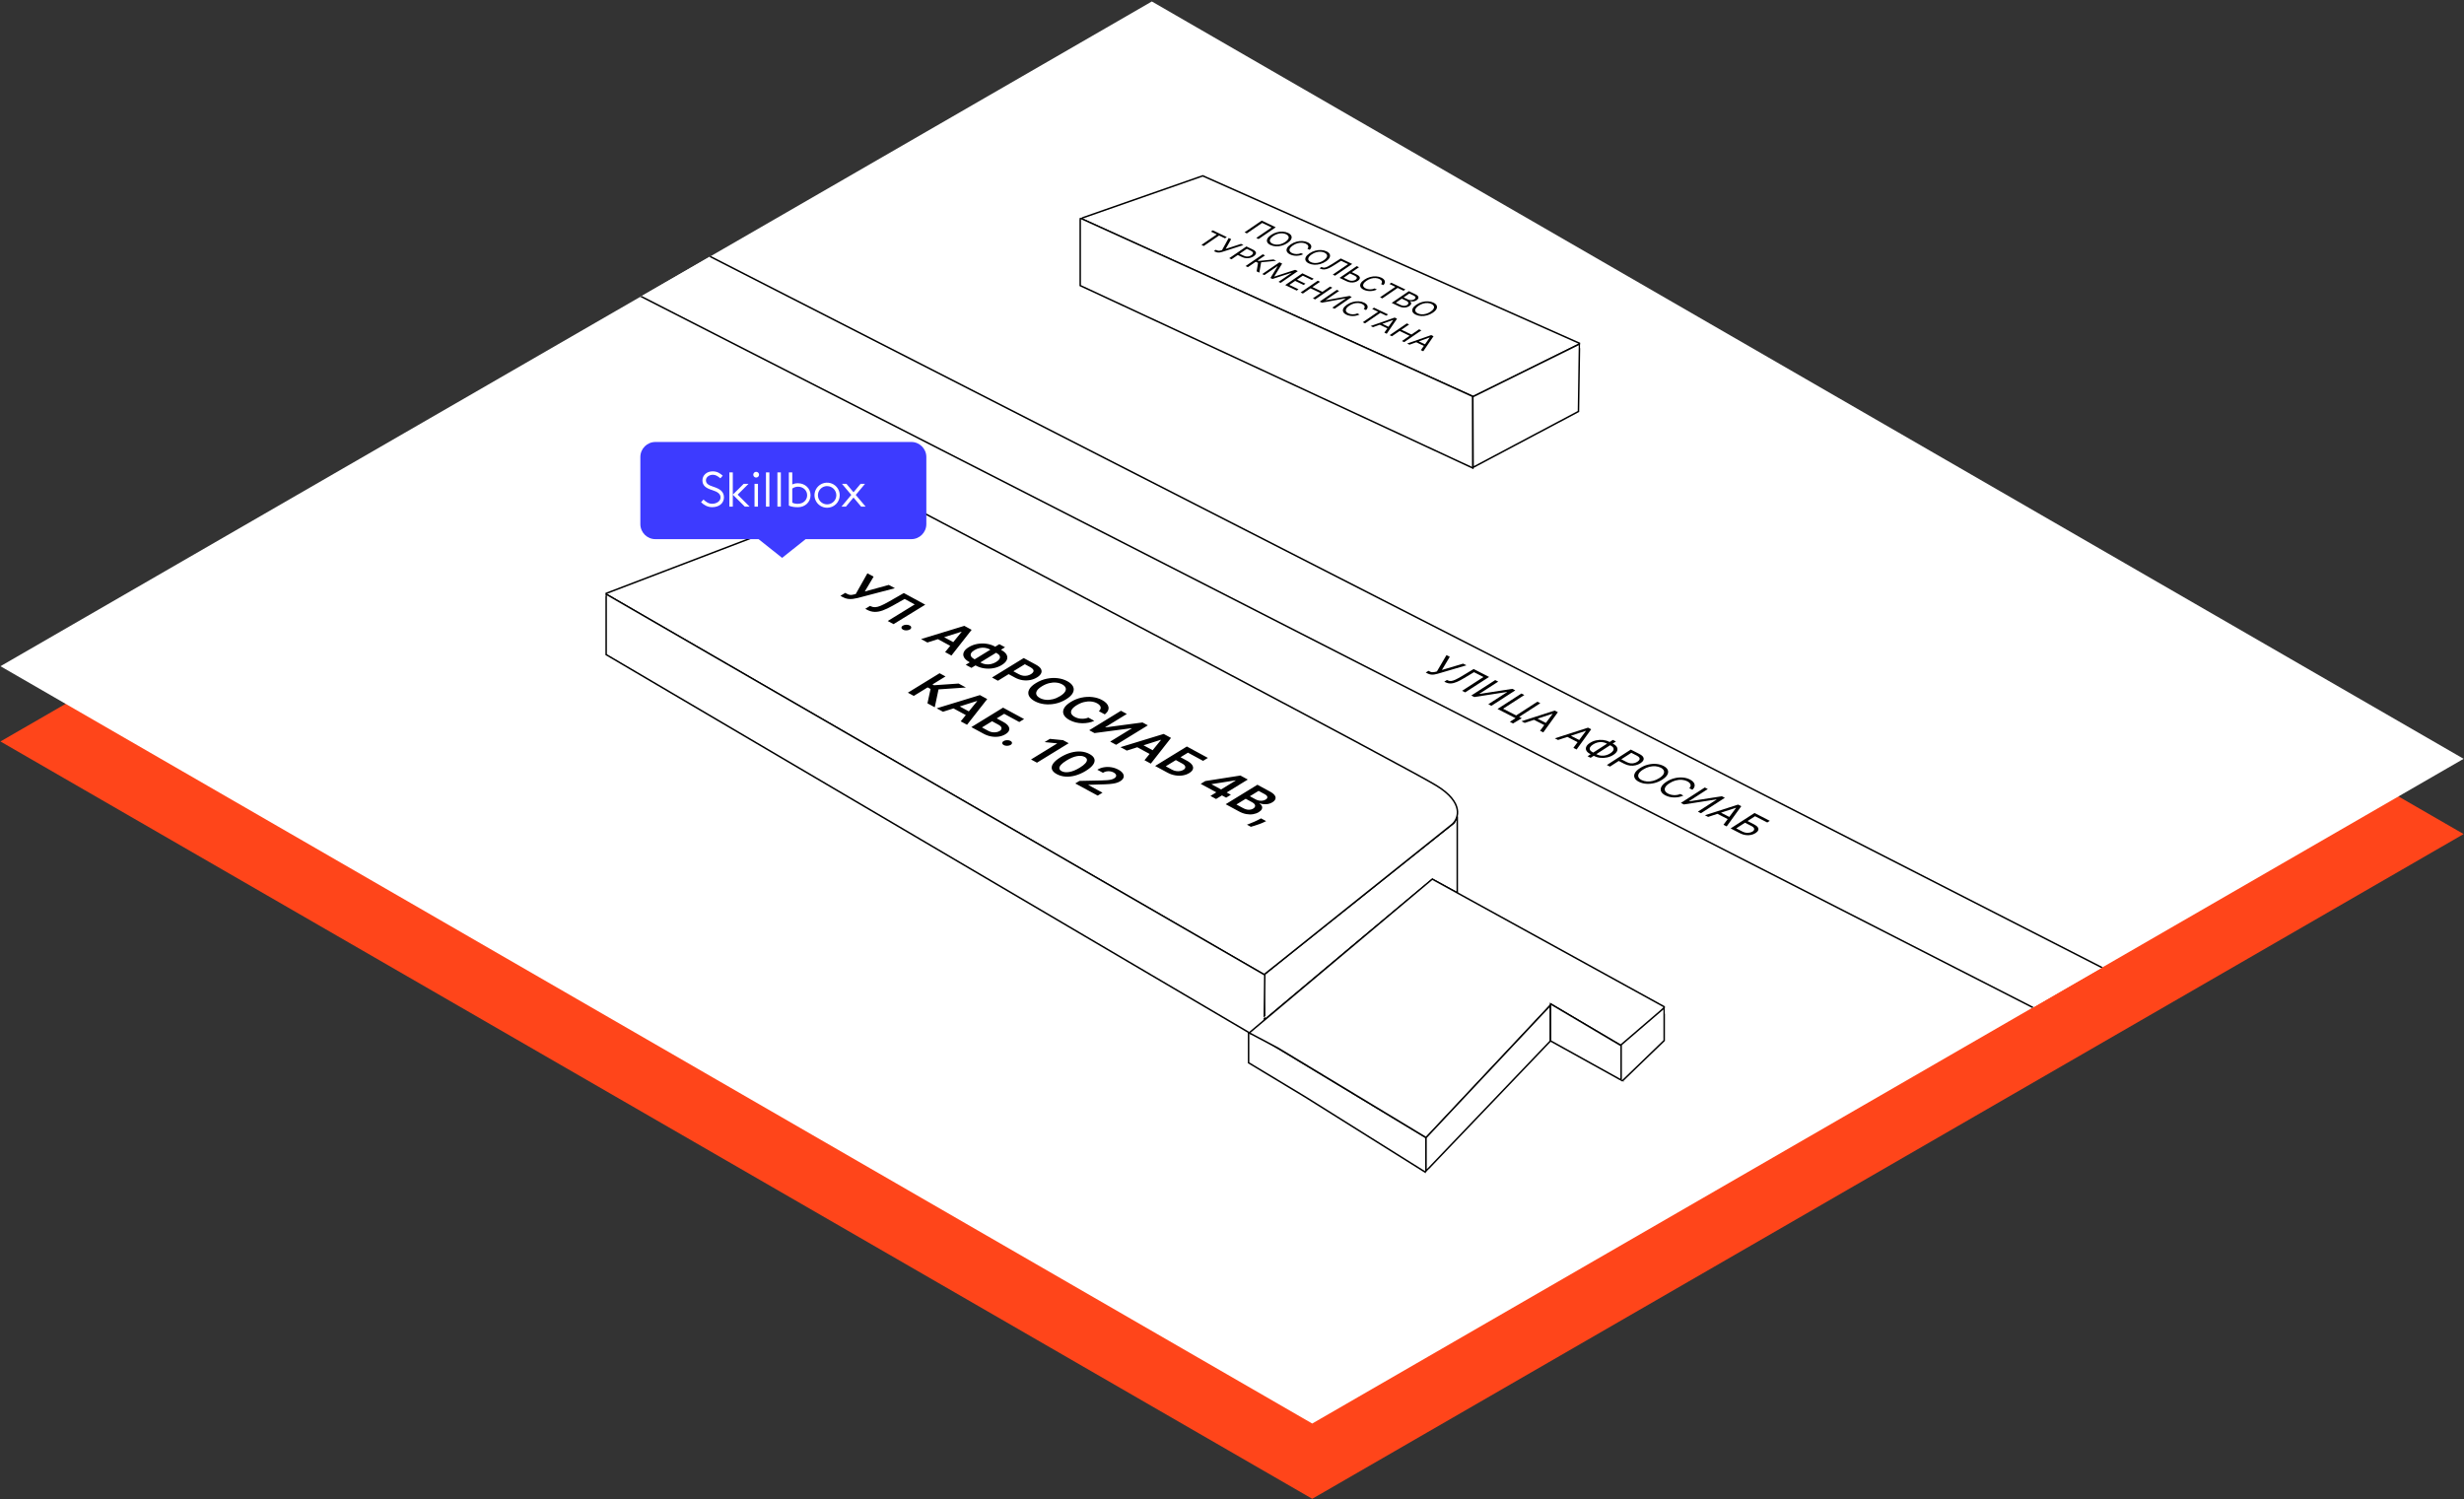
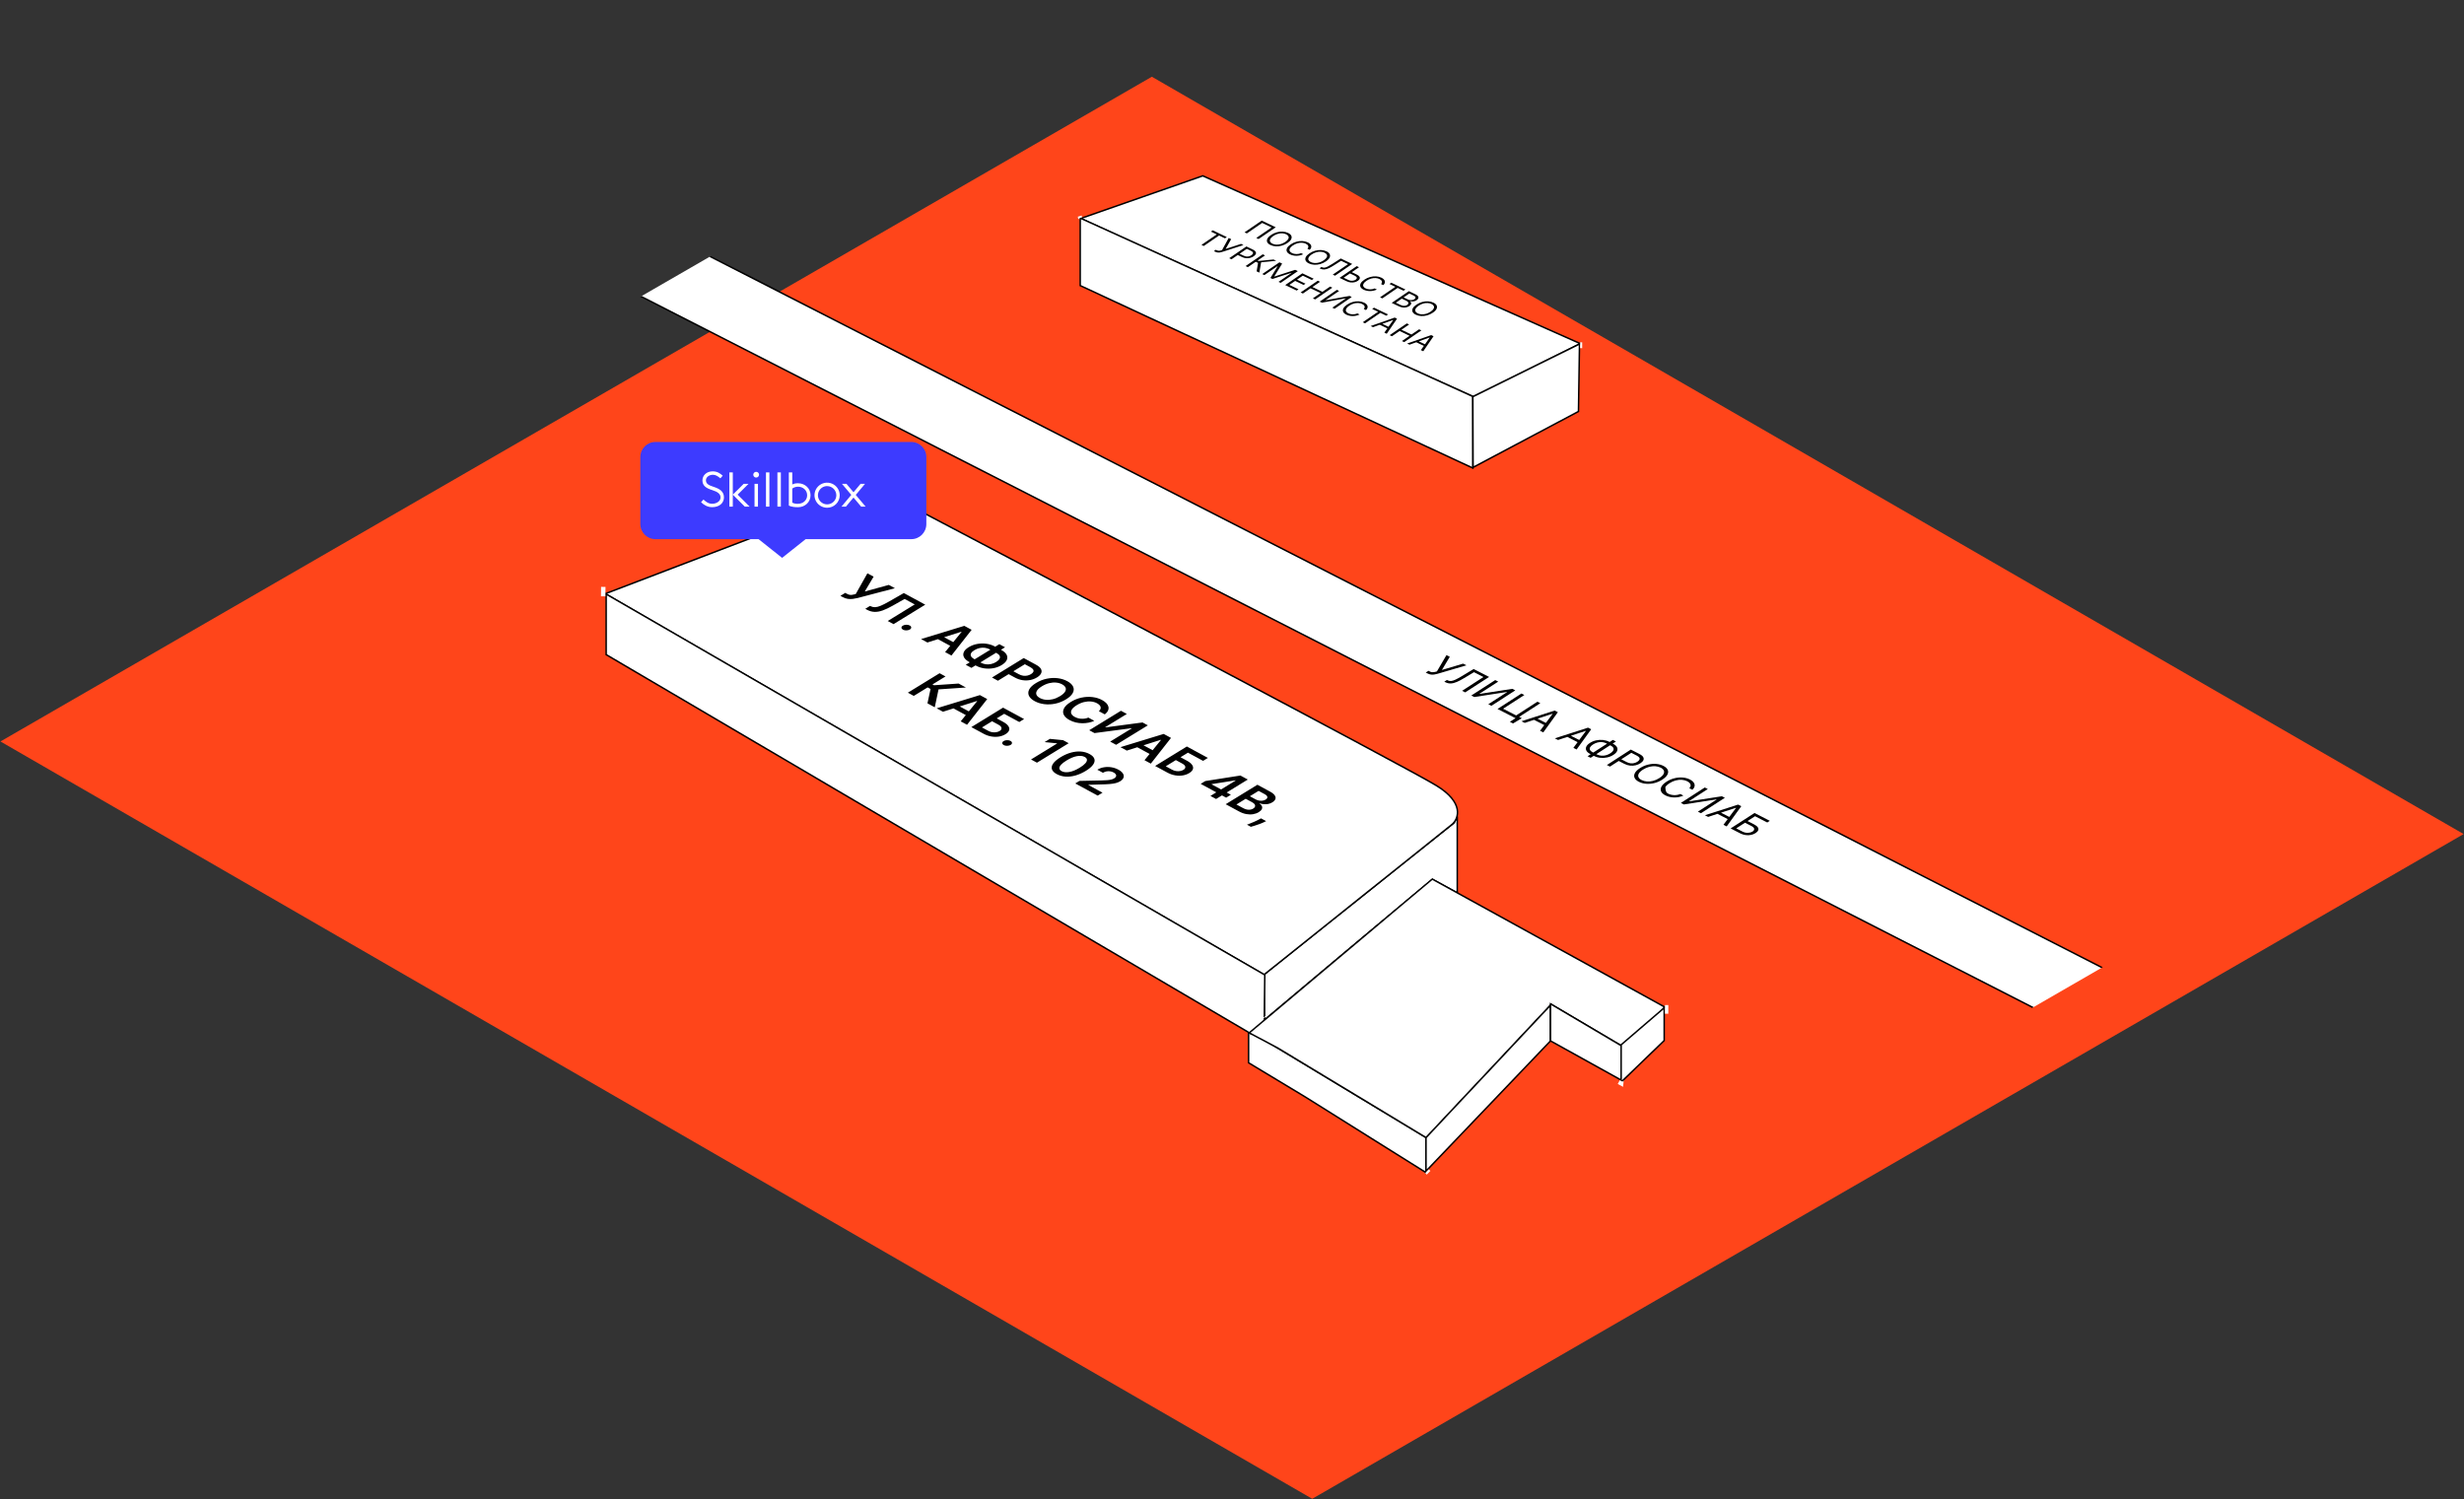
<svg xmlns="http://www.w3.org/2000/svg" width="1637" height="996" viewBox="0 0 1637 996" fill="none">
  <rect x="0" y="0" width="1637" height="996" fill="#333333" stroke="none" />
  <rect width="1006.35" height="883.312" transform="matrix(0.866 0.5 -0.866 0.5 765.25 50.982)" fill="#FF451A" />
  <g clip-path="url(#clip0_12_14)">
-     <rect width="1006.35" height="883.312" transform="matrix(0.866 0.5 -0.866 0.5 765.25 0.982)" fill="white" />
    <path d="M968.041 542.775L968.152 542.449L968.152 593.233L951.685 584.264L951.386 584.101L951.124 584.32L840.228 677.512L839.392 647.798L904.285 595.976L904.286 595.976L938.285 568.851L966.025 546.718L966.111 546.649L966.161 546.55L968.015 542.837L968.03 542.807L968.041 542.775Z" fill="white" stroke="black" />
    <path d="M947.298 755.758L947.298 779.026L867.131 728.792L867.131 728.792L867.124 728.787L829.522 706.12L829.522 684.696L947.298 755.758Z" fill="white" stroke="black" />
    <path d="M402.093 394.495L583.834 325.113C699.701 386.037 936.03 510.711 954.404 522.008C972.778 533.304 969.092 543.728 964.952 547.528L839.791 647.572L402.093 394.495Z" fill="white" stroke="black" />
    <path fill-rule="evenodd" clip-rule="evenodd" d="M435.429 293.652C429.906 293.652 425.429 298.13 425.429 303.652L425.429 348.218C425.429 353.741 429.906 358.218 435.429 358.218L503.97 358.218L519.606 370.652L535.242 358.218L605.429 358.218C610.952 358.218 615.429 353.741 615.429 348.218L615.429 303.652C615.429 298.13 610.952 293.652 605.429 293.652L435.429 293.652Z" fill="#3D3BFF" />
    <path fill-rule="evenodd" clip-rule="evenodd" d="M575.101 336.616L572.121 336.616L567.042 330.57L561.998 336.616L559.045 336.616L565.569 328.81L559.386 321.474L562.359 321.474L567.056 327.064L571.725 321.474L574.685 321.474L568.536 328.824L575.101 336.616ZM530.163 336.995C525.494 336.995 524.077 335.857 524.077 335.857L524.077 313.883L526.363 313.883L526.363 321.874C527.55 321.319 528.851 321.047 530.163 321.081C534.784 321.081 538.501 324.435 538.501 329.038C538.501 333.641 534.784 336.995 530.163 336.995ZM530.163 323.365C528.801 323.383 527.475 323.812 526.363 324.594L526.363 333.973C527.545 334.541 528.853 334.799 530.163 334.725C533.519 334.725 536.243 332.385 536.243 329.052C536.243 325.718 533.519 323.365 530.163 323.365ZM516.49 313.883L518.776 313.883L518.776 336.616L516.49 336.616L516.49 313.883ZM511.161 313.883L511.161 336.616L508.882 336.616L508.882 313.883L511.161 313.883ZM502.379 317.292C502.001 317.293 501.631 317.183 501.316 316.975C501.001 316.768 500.755 316.472 500.609 316.125C500.463 315.778 500.424 315.397 500.497 315.028C500.57 314.659 500.752 314.321 501.019 314.054C501.286 313.788 501.626 313.607 501.997 313.533C502.368 313.459 502.752 313.496 503.102 313.64C503.451 313.783 503.75 314.027 503.96 314.339C504.171 314.651 504.283 315.018 504.283 315.394C504.284 315.643 504.235 315.89 504.14 316.12C504.045 316.35 503.905 316.559 503.728 316.736C503.551 316.912 503.341 317.052 503.109 317.147C502.878 317.243 502.63 317.292 502.379 317.292ZM494.834 336.616L486.851 328.658L494.076 321.474L497.293 321.474L490.075 328.658L498.051 336.616L494.834 336.616ZM484.565 336.616L484.565 313.883L486.851 313.883L486.851 336.616L484.565 336.616ZM480.973 330.405C480.973 334.207 477.944 336.968 473.122 336.968C470.002 336.968 467.564 335.429 465.757 333.669L467.376 331.895C468.877 333.324 470.656 334.711 473.094 334.711C475.797 334.711 478.708 333.2 478.708 330.494C478.708 328.244 476.922 326.781 473.15 325.615C468.863 324.304 466.674 322.53 466.674 319.183C466.674 315.836 469.454 313.165 473.483 313.165C476.471 313.165 478.347 314.435 480.16 316.057L478.576 317.809C476.992 316.429 475.463 315.442 473.594 315.442C471.281 315.442 469.002 316.926 469.002 319.066C469.002 321.005 470.121 322.24 474.06 323.448C477.652 324.594 480.973 326.305 480.973 330.446L480.973 330.405ZM503.567 336.616L501.281 336.616L501.281 321.474L503.567 321.474L503.567 336.616ZM549.548 337.347C547.885 337.357 546.257 336.875 544.87 335.964C543.484 335.052 542.401 333.752 541.761 332.227C541.12 330.703 540.95 329.025 541.272 327.404C541.594 325.784 542.394 324.295 543.569 323.127C544.745 321.959 546.244 321.165 547.875 320.845C549.506 320.525 551.196 320.694 552.731 321.331C554.265 321.967 555.574 323.042 556.492 324.42C557.41 325.797 557.894 327.414 557.885 329.066C557.885 331.262 557.006 333.369 555.443 334.922C553.879 336.475 551.759 337.347 549.548 337.347ZM549.548 322.965C548.34 322.958 547.157 323.307 546.149 323.968C545.141 324.629 544.353 325.572 543.884 326.678C543.415 327.784 543.288 329.003 543.516 330.181C543.745 331.359 544.321 332.443 545.17 333.296C546.019 334.149 547.104 334.733 548.287 334.974C549.471 335.215 550.699 335.102 551.818 334.649C552.936 334.196 553.895 333.424 554.571 332.43C555.248 331.436 555.613 330.265 555.62 329.066C555.625 327.46 554.989 325.917 553.85 324.777C552.712 323.637 551.164 322.993 549.548 322.986L549.548 322.965Z" fill="white" />
    <path d="M558.341 395.881L561.552 393.911L562.794 394.584C563.353 394.887 563.891 395.088 564.41 395.187C564.929 395.286 565.445 395.304 565.96 395.242C566.481 395.184 567.012 395.075 567.551 394.915L568.548 394.635L576.276 380.913L580.395 383.145L574.529 393.001L590.489 388.618L594.543 390.816L569.864 397.299C568.776 397.566 567.687 397.772 566.596 397.918C565.512 398.06 564.41 398.053 563.29 397.898C562.184 397.743 561.051 397.35 559.891 396.721L558.341 395.881ZM574.861 404.504L578.03 402.56L578.677 402.874C579.56 403.298 580.513 403.477 581.537 403.414C582.567 403.354 583.792 403.023 585.213 402.421C586.64 401.824 588.391 400.933 590.465 399.75L600.469 394.029L614.713 401.752L593.637 414.685L589.784 412.596L607.721 401.589L601.003 397.946L592.976 402.479C590.571 403.84 588.399 404.871 586.458 405.571C584.525 406.275 582.706 406.597 581.003 406.538C579.307 406.483 577.614 405.997 575.922 405.08L574.861 404.504ZM599.902 418.343C599.258 417.993 598.925 417.559 598.904 417.041C598.884 416.522 599.192 416.071 599.83 415.687C600.441 415.305 601.196 415.103 602.095 415.083C602.994 415.063 603.765 415.228 604.409 415.577C605.032 415.914 605.353 416.342 605.374 416.861C605.402 417.384 605.111 417.837 604.501 418.219C604.075 418.472 603.581 418.645 603.019 418.736C602.463 418.832 601.906 418.846 601.346 418.781C600.801 418.715 600.319 418.569 599.902 418.343ZM616.134 426.882L611.931 424.603L640.659 415.819L645.521 418.455L632.109 435.543L627.905 433.264L638.853 419.835L638.683 419.743L616.134 426.882ZM624.536 421.886L635.999 428.101L632.932 429.983L621.469 423.768L624.536 421.886ZM660.895 429.502L665.289 431.885C666.987 432.805 668.141 433.839 668.751 434.987C669.36 436.134 669.399 437.304 668.866 438.498C668.34 439.688 667.219 440.809 665.504 441.862C663.83 442.889 661.99 443.584 659.985 443.948C657.979 444.312 655.969 444.352 653.953 444.067C651.944 443.779 650.09 443.174 648.392 442.254L643.997 439.871C642.292 438.947 641.121 437.915 640.484 436.777C639.86 435.638 639.801 434.48 640.307 433.303C640.812 432.126 641.905 431.022 643.586 429.99C645.301 428.938 647.175 428.225 649.209 427.853C651.249 427.476 653.28 427.427 655.303 427.707C657.34 427.987 659.204 428.585 660.895 429.502ZM657.664 431.485C656.63 430.925 655.53 430.566 654.361 430.408C653.206 430.25 652.029 430.301 650.829 430.563C649.63 430.825 648.457 431.307 647.312 432.01C646.214 432.684 645.49 433.365 645.139 434.055C644.795 434.749 644.802 435.423 645.161 436.078C645.521 436.732 646.21 437.336 647.229 437.888L651.634 440.277C652.66 440.833 653.743 441.19 654.884 441.349C656.039 441.507 657.199 441.462 658.364 441.213C659.542 440.964 660.677 440.505 661.768 439.836C662.9 439.141 663.655 438.441 664.034 437.734C664.419 437.031 664.443 436.35 664.105 435.691C663.773 435.035 663.095 434.43 662.068 433.873L657.664 431.485ZM667.709 430.056L645.398 443.747L641.609 441.693L663.919 428.002L667.709 430.056ZM659.053 450.151L680.128 437.218L688.28 441.638C689.95 442.543 691.049 443.488 691.578 444.472C692.113 445.461 692.143 446.436 691.667 447.399C691.204 448.362 690.304 449.253 688.966 450.074C687.615 450.904 686.121 451.481 684.484 451.807C682.847 452.132 681.153 452.17 679.403 451.919C677.66 451.663 675.95 451.081 674.273 450.172L668.87 447.243L672.009 445.317L676.881 447.958C677.857 448.488 678.821 448.82 679.773 448.956C680.725 449.091 681.638 449.063 682.512 448.87C683.392 448.682 684.206 448.358 684.954 447.899C685.702 447.44 686.208 446.953 686.474 446.439C686.746 445.928 686.725 445.406 686.411 444.871C686.11 444.335 685.469 443.801 684.485 443.267L680.876 441.311L662.991 452.286L659.053 450.151ZM708.25 464.645C705.979 466.038 703.596 466.994 701.099 467.512C698.617 468.029 696.193 468.142 693.828 467.851C691.47 467.564 689.34 466.905 687.436 465.873C685.533 464.841 684.256 463.653 683.607 462.31C682.971 460.966 683.02 459.561 683.755 458.096C684.504 456.631 686.01 455.204 688.274 453.814C690.545 452.421 692.922 451.465 695.404 450.948C697.901 450.43 700.328 450.315 702.686 450.602C705.051 450.893 707.185 451.554 709.088 452.586C710.992 453.618 712.265 454.804 712.907 456.144C713.557 457.487 713.507 458.892 712.759 460.357C712.024 461.822 710.521 463.251 708.25 464.645ZM704.291 462.498C705.89 461.517 706.979 460.55 707.561 459.596C708.156 458.642 708.282 457.747 707.938 456.911C707.602 456.07 706.843 455.33 705.661 454.689C704.48 454.048 703.151 453.657 701.676 453.516C700.208 453.37 698.663 453.496 697.042 453.893C695.435 454.291 693.832 454.98 692.233 455.961C690.635 456.942 689.538 457.909 688.943 458.863C688.362 459.817 688.239 460.714 688.576 461.554C688.919 462.391 689.681 463.129 690.863 463.77C692.045 464.411 693.37 464.804 694.838 464.95C696.313 465.091 697.854 464.964 699.462 464.566C701.083 464.168 702.693 463.479 704.291 462.498ZM734.007 474.648L730.037 472.496C730.555 472.047 730.905 471.591 731.088 471.127C731.278 470.659 731.318 470.197 731.208 469.741C731.098 469.285 730.839 468.847 730.43 468.427C730.035 468.007 729.505 467.617 728.84 467.256C727.658 466.615 726.323 466.224 724.834 466.083C723.352 465.938 721.8 466.064 720.179 466.461C718.565 466.855 716.965 467.538 715.38 468.51C713.768 469.5 712.668 470.473 712.08 471.431C711.506 472.389 711.39 473.286 711.734 474.122C712.091 474.958 712.857 475.694 714.031 476.331C714.682 476.684 715.373 476.963 716.104 477.169C716.849 477.375 717.612 477.499 718.394 477.543C719.183 477.59 719.974 477.551 720.765 477.425C721.564 477.303 722.332 477.085 723.07 476.771L727.019 478.936C725.869 479.47 724.607 479.872 723.234 480.143C721.867 480.417 720.452 480.545 718.987 480.528C717.529 480.507 716.08 480.324 714.642 479.98C713.21 479.632 711.846 479.107 710.551 478.405C708.641 477.369 707.364 476.182 706.722 474.842C706.079 473.502 706.136 472.102 706.891 470.64C707.647 469.179 709.157 467.753 711.421 466.364C713.692 464.97 716.069 464.015 718.551 463.498C721.041 462.976 723.464 462.859 725.822 463.146C728.18 463.433 730.307 464.091 732.203 465.119C733.413 465.775 734.374 466.486 735.085 467.252C735.796 468.018 736.239 468.817 736.415 469.65C736.597 470.478 736.491 471.317 736.095 472.165C735.713 473.012 735.017 473.84 734.007 474.648ZM744.724 472.24L748.63 474.358L734.264 483.173L734.465 483.283L759.053 480.009L762.588 481.925L741.512 494.858L737.574 492.723L751.93 483.914L751.749 483.816L727.14 487.066L723.648 485.173L744.724 472.24ZM748.594 498.698L744.391 496.419L773.119 487.635L777.981 490.271L764.569 507.359L760.365 505.08L771.313 491.651L771.143 491.559L748.594 498.698ZM756.996 493.702L768.459 499.917L765.392 501.799L753.929 495.584L756.996 493.702ZM767.432 508.911L788.507 495.978L802.486 503.557L799.286 505.521L789.245 500.077L784.305 503.108L788.498 505.381C790.161 506.283 791.322 507.218 791.983 508.187C792.657 509.155 792.836 510.104 792.52 511.035C792.203 511.965 791.399 512.826 790.11 513.618C788.813 514.413 787.352 514.942 785.728 515.203C784.11 515.459 782.425 515.434 780.673 515.127C778.929 514.823 777.225 514.221 775.562 513.319L767.432 508.911ZM774.498 509.126L778.691 511.399C779.568 511.875 780.472 512.179 781.403 512.311C782.334 512.443 783.22 512.432 784.059 512.276C784.906 512.125 785.638 511.859 786.255 511.481C787.147 510.933 787.552 510.276 787.468 509.51C787.399 508.742 786.706 508.002 785.39 507.288L781.197 505.015L774.498 509.126ZM797.708 520.806L800.744 518.943L824.097 515.274L826.708 516.689L822.386 519.342L820.794 518.479L805.045 520.966L804.88 521.067L817.755 528.047L814.616 529.973L797.708 520.806ZM804.168 528.828L809.004 525.86L810.405 525.05L825.286 515.918L829.001 517.933L807.925 530.865L804.168 528.828ZM814.309 534.327L835.385 521.394L843.707 525.906C845.277 526.757 846.343 527.613 846.903 528.471C847.477 529.329 847.61 530.151 847.304 530.937C847.004 531.726 846.333 532.44 845.29 533.08C844.432 533.606 843.528 533.965 842.578 534.155C841.635 534.341 840.688 534.395 839.737 534.316C838.787 534.237 837.876 534.056 837.003 533.773L836.797 533.899C837.528 534.343 838.037 534.885 838.326 535.525C838.629 536.165 838.63 536.84 838.328 537.548C838.026 538.257 837.34 538.94 836.27 539.596C835.179 540.266 833.926 540.72 832.51 540.959C831.1 541.194 829.597 541.168 827.999 540.881C826.402 540.593 824.771 539.999 823.109 539.097L814.309 534.327ZM821.437 534.504L825.672 536.8C827.102 537.575 828.396 537.971 829.554 537.989C830.726 538.006 831.73 537.757 832.567 537.244C833.191 536.861 833.595 536.429 833.777 535.949C833.966 535.465 833.911 534.975 833.612 534.48C833.32 533.98 832.767 533.51 831.953 533.069L827.612 530.715L821.437 534.504ZM830.36 529.029L834.255 531.141C834.934 531.509 835.666 531.768 836.451 531.916C837.243 532.06 838.018 532.079 838.775 531.974C839.546 531.869 840.241 531.627 840.858 531.248C841.675 530.747 842.05 530.173 841.984 529.527C841.924 528.884 841.315 528.249 840.154 527.619L836.174 525.461L830.36 529.029ZM841.176 545.563L839.906 546.183C838.943 546.659 837.888 547.102 836.741 547.511C835.595 547.929 834.506 548.294 833.476 548.607C832.445 548.921 831.629 549.164 831.027 549.337L828.437 547.933C828.954 547.73 829.658 547.454 830.548 547.104C831.446 546.758 832.425 546.353 833.486 545.89C834.548 545.426 835.57 544.926 836.553 544.388L837.78 543.721L841.176 545.563ZM616.173 467.293L618.23 457.762L616.298 456.715L607.088 462.367L603.15 460.232L624.225 447.299L628.163 449.434L619.498 454.751L620.486 455.286L636.878 454.159L641.728 456.789L623.53 458.031L621.024 469.923L616.173 467.293ZM626.49 472.886L622.287 470.608L651.016 461.824L655.877 464.46L642.465 481.547L638.262 479.268L649.209 465.84L649.039 465.748L626.49 472.886ZM634.892 467.891L646.355 474.106L643.289 475.987L631.825 469.772L634.892 467.891ZM645.328 483.1L666.404 470.167L680.383 477.746L677.182 479.71L667.141 474.266L662.201 477.297L666.394 479.57C668.057 480.472 669.219 481.407 669.879 482.375C670.554 483.344 670.732 484.293 670.416 485.224C670.099 486.154 669.296 487.015 668.006 487.807C666.709 488.602 665.249 489.13 663.624 489.391C662.006 489.648 660.321 489.623 658.57 489.315C656.825 489.012 655.121 488.409 653.458 487.508L645.328 483.1ZM652.394 483.315L656.587 485.588C657.464 486.064 658.369 486.368 659.3 486.5C660.231 486.632 661.116 486.62 661.955 486.465C662.802 486.313 663.534 486.048 664.152 485.669C665.044 485.122 665.448 484.465 665.364 483.698C665.295 482.931 664.602 482.191 663.286 481.477L659.094 479.204L652.394 483.315ZM666.855 495.033C666.211 494.684 665.879 494.25 665.858 493.731C665.837 493.212 666.146 492.761 666.784 492.378C667.395 491.995 668.149 491.794 669.048 491.773C669.947 491.753 670.719 491.918 671.363 492.267C671.985 492.605 672.307 493.033 672.328 493.552C672.356 494.074 672.065 494.527 671.454 494.91C671.029 495.163 670.535 495.335 669.973 495.426C669.417 495.522 668.86 495.537 668.3 495.471C667.754 495.405 667.273 495.259 666.855 495.033ZM710.001 493.804L688.926 506.737L684.988 504.602L702.349 493.949L702.221 493.88L693.988 493.056L697.487 490.909L706.255 491.773L710.001 493.804ZM702.079 514.332C700.331 513.385 699.26 512.308 698.865 511.103C698.484 509.897 698.77 508.613 699.724 507.251C700.692 505.889 702.324 504.502 704.623 503.092C706.928 501.685 709.22 500.668 711.497 500.039C713.788 499.41 715.982 499.172 718.078 499.325C720.181 499.482 722.103 500.033 723.844 500.976C725.585 501.92 726.656 502.993 727.058 504.194C727.459 505.395 727.183 506.672 726.229 508.027C725.283 509.385 723.663 510.767 721.372 512.173C719.067 513.587 716.762 514.613 714.457 515.251C712.166 515.888 709.965 516.13 707.855 515.977C705.752 515.828 703.827 515.28 702.079 514.332ZM705.3 512.356C706.658 513.092 708.379 513.276 710.461 512.906C712.557 512.536 714.871 511.574 717.402 510.02C719.076 508.993 720.302 508.032 721.08 507.138C721.858 506.243 722.206 505.441 722.124 504.731C722.05 504.016 721.563 503.415 720.664 502.928C719.313 502.195 717.592 502.016 715.503 502.39C713.421 502.759 711.121 503.713 708.603 505.25C706.915 506.277 705.675 507.239 704.883 508.133C704.099 509.032 703.744 509.839 703.819 510.553C703.9 511.264 704.394 511.865 705.3 512.356ZM714.381 520.538L717.139 518.846L731.859 518.536C733.287 518.494 734.516 518.435 735.546 518.359C736.576 518.283 737.469 518.152 738.224 517.967C738.979 517.782 739.648 517.51 740.231 517.152C740.897 516.744 741.311 516.31 741.473 515.851C741.642 515.387 741.584 514.928 741.3 514.473C741.016 514.017 740.527 513.602 739.833 513.226C739.119 512.838 738.348 512.587 737.522 512.472C736.703 512.353 735.885 512.373 735.066 512.532C734.254 512.695 733.488 512.997 732.768 513.439L729.021 511.408C730.359 510.587 731.837 510.044 733.455 509.779C735.072 509.514 736.704 509.515 738.35 509.781C740.003 510.051 741.548 510.575 742.984 511.354C744.442 512.144 745.458 513 746.034 513.923C746.61 514.846 746.742 515.754 746.431 516.648C746.128 517.546 745.386 518.357 744.206 519.081C743.417 519.565 742.486 519.957 741.413 520.255C740.34 520.554 738.948 520.774 737.236 520.917C735.532 521.063 733.317 521.158 730.591 521.203L723.15 521.439L723.006 521.527L732.474 526.661L729.284 528.618L714.381 520.538Z" fill="black" />
    <path d="M402.715 434.928L402.715 394.728L840.285 647.752L839.933 678.339L831.204 686.887L830.764 686.628L829.356 685.8L553.396 523.531L445.726 460.22L413.973 441.549L405.431 436.525L403.22 435.225L402.715 434.928Z" fill="white" stroke="black" />
    <path d="M1030.94 667.502L1030.6 667.299L1030.32 667.591L947.531 755.887L849.308 696.525L849.297 696.518L849.284 696.511L829.944 686.238L951.535 584.07L1106.07 669.129L1080.6 696.798L1030.94 667.502Z" fill="white" stroke="black" />
    <path d="M947.392 755.881L1030.04 667.923L1030.04 691.645L947.392 778.096L947.392 755.881Z" fill="white" stroke="black" />
    <path d="M1030.12 691.579L1030.12 666.975L1080.03 696.519L1078.17 718.238L1030.12 691.579Z" fill="white" stroke="black" />
    <path d="M1077.03 718.945L1077.03 694.173L1105.63 669.616L1105.63 691.37L1077.03 718.945Z" fill="white" stroke="black" />
    <path d="M717.954 145.171L799.066 116.829L1049.87 228.303L978.724 263.515L717.954 145.171Z" fill="white" stroke="black" />
    <path d="M717.666 189.75L717.666 144.907L978.506 263.426L978.506 310.978L717.666 189.75Z" fill="white" stroke="black" />
    <path d="M978.668 310.507L978.503 263.569L1049.36 228.566L1048.68 273.386L978.668 310.507Z" fill="white" stroke="black" />
    <rect x="-58.034" y="-100.269" width="2203.44" height="44.506" transform="rotate(27.063 -58.034 -100.269)" fill="white" stroke="black" />
-     <path d="M947.221 446.85L949.02 445.688L950.072 446.227C950.477 446.434 950.892 446.56 951.316 446.604C951.745 446.65 952.169 446.643 952.588 446.582C953.012 446.523 953.413 446.442 953.792 446.336L954.645 446.09L960.988 435.253L963.19 436.382L957.959 445.13L972.064 440.93L974.233 442.042L955.107 447.657C954.381 447.86 953.658 448.023 952.938 448.145C952.224 448.27 951.485 448.287 950.723 448.196C949.966 448.107 949.16 447.844 948.306 447.406L947.221 446.85ZM959.543 452.914L961.311 451.772L961.804 452.025C962.506 452.384 963.263 452.526 964.075 452.452C964.888 452.377 965.853 452.078 966.969 451.554C968.09 451.032 969.462 450.283 971.083 449.305L979.042 444.507L989.296 449.763L973.413 460.023L971.375 458.979L985.552 449.82L979.275 446.603L972.683 450.556C970.953 451.598 969.374 452.43 967.948 453.053C966.522 453.676 965.179 454.021 963.917 454.087C962.655 454.153 961.406 453.869 960.168 453.234L959.543 452.914ZM993.367 451.85L995.372 452.877L982.87 460.953L983.034 461.037L1004.74 457.678L1006.71 458.689L990.827 468.949L988.79 467.905L1001.26 459.849L1001.1 459.765L979.456 463.121L977.484 462.11L993.367 451.85ZM1011.03 477.185L1005.22 480.674L1003.11 479.596L1006.87 477.171L1005.68 476.565L1007.52 475.382L1011.03 477.185ZM994.905 471.039L1010.79 460.779L1012.73 461.773L998.612 470.891L1007.29 475.338L1021.4 466.22L1023.34 467.214L1007.46 477.474L994.905 471.039ZM1012.97 480.299L1010.83 479.204L1032.9 472.111L1035 473.189L1025.3 486.617L1023.16 485.522L1031.5 474.307L1031.37 474.24L1012.97 480.299ZM1019.96 476.696L1028.58 481.109L1026.87 482.211L1018.26 477.798L1019.96 476.696ZM1035.11 491.649L1032.98 490.554L1055.04 483.461L1057.14 484.539L1047.44 497.966L1045.3 496.871L1053.64 485.657L1053.51 485.59L1035.11 491.649ZM1042.11 488.046L1050.72 492.459L1049.01 493.561L1040.4 489.148L1042.11 488.046ZM1069.04 492.831L1071.71 494.196C1072.96 494.836 1073.8 495.575 1074.24 496.413C1074.69 497.25 1074.71 498.115 1074.33 499.006C1073.94 499.898 1073.12 500.744 1071.88 501.546C1070.64 502.347 1069.27 502.912 1067.77 503.24C1066.27 503.567 1064.77 503.655 1063.27 503.502C1061.77 503.349 1060.39 502.952 1059.14 502.312L1056.48 500.948C1055.23 500.307 1054.39 499.569 1053.94 498.731C1053.5 497.893 1053.47 497.029 1053.86 496.137C1054.25 495.246 1055.06 494.399 1056.31 493.598C1057.55 492.796 1058.92 492.232 1060.42 491.904C1061.92 491.576 1063.42 491.489 1064.92 491.642C1066.42 491.795 1067.8 492.191 1069.04 492.831ZM1067.34 493.934C1066.39 493.445 1065.39 493.154 1064.36 493.061C1063.33 492.971 1062.3 493.061 1061.27 493.331C1060.25 493.604 1059.27 494.041 1058.34 494.642C1057.42 495.237 1056.79 495.84 1056.44 496.452C1056.1 497.067 1056.06 497.664 1056.34 498.242C1056.62 498.822 1057.23 499.357 1058.19 499.845L1060.85 501.21C1061.8 501.698 1062.79 501.988 1063.82 502.078C1064.86 502.171 1065.89 502.081 1066.91 501.808C1067.93 501.538 1068.91 501.103 1069.84 500.501C1070.76 499.907 1071.4 499.302 1071.74 498.687C1072.09 498.075 1072.12 497.479 1071.84 496.898C1071.57 496.32 1070.95 495.787 1070 495.298L1067.34 493.934ZM1073.58 492.642L1056.77 503.503L1054.73 502.459L1071.54 491.597L1073.58 492.642ZM1067.57 508.286L1083.45 498.025L1089.14 500.94C1090.46 501.616 1091.32 502.315 1091.7 503.035C1092.1 503.754 1092.12 504.464 1091.77 505.162C1091.41 505.861 1090.77 506.513 1089.83 507.117C1088.9 507.722 1087.84 508.167 1086.67 508.454C1085.51 508.743 1084.28 508.82 1082.99 508.684C1081.7 508.545 1080.4 508.14 1079.09 507.469L1075.02 505.38L1076.72 504.278L1080.73 506.334C1081.64 506.797 1082.51 507.074 1083.35 507.164C1084.19 507.254 1084.99 507.201 1085.74 507.003C1086.5 506.805 1087.19 506.5 1087.83 506.09C1088.46 505.679 1088.91 505.247 1089.16 504.794C1089.41 504.343 1089.41 503.885 1089.14 503.417C1088.87 502.947 1088.28 502.477 1087.37 502.008L1083.79 500.172L1069.61 509.33L1067.57 508.286ZM1104.4 517.961C1102.72 519.043 1100.96 519.814 1099.09 520.274C1097.23 520.733 1095.41 520.891 1093.63 520.745C1091.85 520.6 1090.25 520.16 1088.81 519.424C1087.38 518.689 1086.43 517.821 1085.98 516.82C1085.52 515.82 1085.58 514.762 1086.16 513.645C1086.74 512.528 1087.87 511.429 1089.54 510.347C1091.22 509.264 1092.99 508.493 1094.85 508.034C1096.71 507.574 1098.53 507.417 1100.31 507.562C1102.09 507.707 1103.69 508.148 1105.13 508.883C1106.56 509.619 1107.51 510.487 1107.97 511.487C1108.42 512.487 1108.36 513.546 1107.78 514.663C1107.2 515.779 1106.07 516.879 1104.4 517.961ZM1102.43 516.95C1103.8 516.062 1104.72 515.187 1105.18 514.326C1105.64 513.468 1105.7 512.669 1105.36 511.932C1105.03 511.196 1104.35 510.568 1103.33 510.046C1102.31 509.523 1101.15 509.207 1099.83 509.097C1098.52 508.99 1097.15 509.117 1095.72 509.478C1094.29 509.843 1092.89 510.469 1091.51 511.357C1090.14 512.246 1089.22 513.119 1088.76 513.977C1088.3 514.838 1088.24 515.637 1088.57 516.372C1088.91 517.11 1089.59 517.74 1090.61 518.262C1091.63 518.784 1092.79 519.099 1094.1 519.206C1095.41 519.316 1096.78 519.189 1098.21 518.825C1099.65 518.463 1101.05 517.839 1102.43 516.95ZM1124.34 524.734L1122.31 523.689C1122.74 523.27 1123.01 522.848 1123.13 522.423C1123.25 522.001 1123.24 521.589 1123.1 521.186C1122.97 520.783 1122.72 520.402 1122.35 520.045C1121.98 519.687 1121.51 519.366 1120.95 519.079C1119.94 518.557 1118.77 518.241 1117.46 518.131C1116.15 518.024 1114.78 518.151 1113.34 518.512C1111.92 518.876 1110.51 519.502 1109.14 520.391C1107.76 521.279 1106.84 522.153 1106.38 523.011C1105.92 523.872 1105.86 524.67 1106.2 525.405C1106.54 526.143 1107.22 526.773 1108.24 527.296C1108.79 527.582 1109.4 527.81 1110.06 527.981C1110.72 528.151 1111.41 528.253 1112.11 528.285C1112.83 528.317 1113.54 528.273 1114.26 528.155C1114.98 528.035 1115.68 527.829 1116.35 527.537L1118.39 528.581C1117.42 529.027 1116.42 529.353 1115.37 529.56C1114.32 529.766 1113.27 529.86 1112.22 529.842C1111.17 529.82 1110.16 529.692 1109.18 529.458C1108.2 529.226 1107.29 528.893 1106.44 528.458C1105 527.722 1104.06 526.854 1103.6 525.854C1103.14 524.854 1103.21 523.795 1103.79 522.678C1104.36 521.562 1105.49 520.462 1107.17 519.38C1108.84 518.298 1110.61 517.527 1112.47 517.067C1114.33 516.608 1116.15 516.45 1117.93 516.596C1119.71 516.741 1121.32 517.181 1122.75 517.917C1123.6 518.352 1124.28 518.836 1124.8 519.368C1125.31 519.903 1125.65 520.47 1125.8 521.069C1125.96 521.665 1125.92 522.274 1125.68 522.896C1125.45 523.515 1125.01 524.127 1124.34 524.734ZM1132.6 523.215L1134.6 524.243L1122.1 532.319L1122.27 532.403L1143.97 529.044L1145.94 530.055L1130.06 540.315L1128.02 539.271L1140.49 531.215L1140.33 531.13L1118.69 534.486L1116.72 533.476L1132.6 523.215ZM1134.83 542.759L1132.69 541.664L1154.75 534.57L1156.86 535.648L1147.15 549.076L1145.02 547.981L1153.36 536.766L1153.23 536.699L1134.83 542.759ZM1141.82 539.155L1150.43 543.569L1148.73 544.671L1140.11 540.257L1141.82 539.155ZM1149.77 550.419L1165.66 540.159L1175.81 545.364L1174.11 546.467L1165.99 542.306L1161.02 545.512L1165.3 547.702C1166.5 548.32 1167.33 548.961 1167.79 549.625C1168.25 550.292 1168.35 550.954 1168.1 551.611C1167.86 552.27 1167.28 552.897 1166.36 553.492C1165.44 554.086 1164.41 554.5 1163.27 554.732C1162.14 554.967 1160.96 555 1159.73 554.83C1158.5 554.664 1157.29 554.271 1156.08 553.654L1149.77 550.419ZM1153.49 550.382L1157.76 552.572C1158.53 552.965 1159.32 553.204 1160.14 553.289C1160.97 553.374 1161.76 553.338 1162.49 553.181C1163.23 553.024 1163.86 552.778 1164.38 552.444C1165.14 551.953 1165.49 551.372 1165.42 550.701C1165.35 550.026 1164.74 549.394 1163.59 548.804L1159.32 546.614L1153.49 550.382Z" fill="black" />
+     <path d="M947.221 446.85L949.02 445.688L950.072 446.227C950.477 446.434 950.892 446.56 951.316 446.604C951.745 446.65 952.169 446.643 952.588 446.582C953.012 446.523 953.413 446.442 953.792 446.336L954.645 446.09L960.988 435.253L963.19 436.382L957.959 445.13L972.064 440.93L974.233 442.042L955.107 447.657C954.381 447.86 953.658 448.023 952.938 448.145C952.224 448.27 951.485 448.287 950.723 448.196C949.966 448.107 949.16 447.844 948.306 447.406L947.221 446.85ZM959.543 452.914L961.311 451.772L961.804 452.025C962.506 452.384 963.263 452.526 964.075 452.452C964.888 452.377 965.853 452.078 966.969 451.554C968.09 451.032 969.462 450.283 971.083 449.305L979.042 444.507L989.296 449.763L973.413 460.023L971.375 458.979L985.552 449.82L979.275 446.603L972.683 450.556C970.953 451.598 969.374 452.43 967.948 453.053C966.522 453.676 965.179 454.021 963.917 454.087C962.655 454.153 961.406 453.869 960.168 453.234L959.543 452.914ZM993.367 451.85L995.372 452.877L982.87 460.953L983.034 461.037L1004.74 457.678L1006.71 458.689L990.827 468.949L988.79 467.905L1001.26 459.849L1001.1 459.765L979.456 463.121L977.484 462.11L993.367 451.85ZM1011.03 477.185L1005.22 480.674L1003.11 479.596L1006.87 477.171L1005.68 476.565L1007.52 475.382L1011.03 477.185ZM994.905 471.039L1010.79 460.779L1012.73 461.773L998.612 470.891L1007.29 475.338L1021.4 466.22L1023.34 467.214L1007.46 477.474L994.905 471.039ZM1012.97 480.299L1010.83 479.204L1032.9 472.111L1035 473.189L1025.3 486.617L1023.16 485.522L1031.5 474.307L1031.37 474.24L1012.97 480.299ZM1019.96 476.696L1028.58 481.109L1026.87 482.211L1018.26 477.798L1019.96 476.696ZM1035.11 491.649L1032.98 490.554L1055.04 483.461L1057.14 484.539L1047.44 497.966L1045.3 496.871L1053.64 485.657L1053.51 485.59L1035.11 491.649ZM1042.11 488.046L1050.72 492.459L1049.01 493.561L1040.4 489.148L1042.11 488.046ZM1069.04 492.831L1071.71 494.196C1072.96 494.836 1073.8 495.575 1074.24 496.413C1074.69 497.25 1074.71 498.115 1074.33 499.006C1073.94 499.898 1073.12 500.744 1071.88 501.546C1070.64 502.347 1069.27 502.912 1067.77 503.24C1066.27 503.567 1064.77 503.655 1063.27 503.502C1061.77 503.349 1060.39 502.952 1059.14 502.312L1056.48 500.948C1055.23 500.307 1054.39 499.569 1053.94 498.731C1053.5 497.893 1053.47 497.029 1053.86 496.137C1054.25 495.246 1055.06 494.399 1056.31 493.598C1057.55 492.796 1058.92 492.232 1060.42 491.904C1061.92 491.576 1063.42 491.489 1064.92 491.642C1066.42 491.795 1067.8 492.191 1069.04 492.831ZM1067.34 493.934C1066.39 493.445 1065.39 493.154 1064.36 493.061C1063.33 492.971 1062.3 493.061 1061.27 493.331C1060.25 493.604 1059.27 494.041 1058.34 494.642C1057.42 495.237 1056.79 495.84 1056.44 496.452C1056.1 497.067 1056.06 497.664 1056.34 498.242C1056.62 498.822 1057.23 499.357 1058.19 499.845L1060.85 501.21C1061.8 501.698 1062.79 501.988 1063.82 502.078C1064.86 502.171 1065.89 502.081 1066.91 501.808C1067.93 501.538 1068.91 501.103 1069.84 500.501C1070.76 499.907 1071.4 499.302 1071.74 498.687C1072.09 498.075 1072.12 497.479 1071.84 496.898C1071.57 496.32 1070.95 495.787 1070 495.298L1067.34 493.934ZM1073.58 492.642L1056.77 503.503L1054.73 502.459L1071.54 491.597L1073.58 492.642ZM1067.57 508.286L1083.45 498.025L1089.14 500.94C1090.46 501.616 1091.32 502.315 1091.7 503.035C1092.1 503.754 1092.12 504.464 1091.77 505.162C1091.41 505.861 1090.77 506.513 1089.83 507.117C1088.9 507.722 1087.84 508.167 1086.67 508.454C1085.51 508.743 1084.28 508.82 1082.99 508.684C1081.7 508.545 1080.4 508.14 1079.09 507.469L1075.02 505.38L1076.72 504.278L1080.73 506.334C1081.64 506.797 1082.51 507.074 1083.35 507.164C1084.19 507.254 1084.99 507.201 1085.74 507.003C1086.5 506.805 1087.19 506.5 1087.83 506.09C1088.46 505.679 1088.91 505.247 1089.16 504.794C1089.41 504.343 1089.41 503.885 1089.14 503.417C1088.87 502.947 1088.28 502.477 1087.37 502.008L1083.79 500.172L1069.61 509.33L1067.57 508.286ZM1104.4 517.961C1102.72 519.043 1100.96 519.814 1099.09 520.274C1097.23 520.733 1095.41 520.891 1093.63 520.745C1091.85 520.6 1090.25 520.16 1088.81 519.424C1087.38 518.689 1086.43 517.821 1085.98 516.82C1085.52 515.82 1085.58 514.762 1086.16 513.645C1086.74 512.528 1087.87 511.429 1089.54 510.347C1091.22 509.264 1092.99 508.493 1094.85 508.034C1096.71 507.574 1098.53 507.417 1100.31 507.562C1102.09 507.707 1103.69 508.148 1105.13 508.883C1106.56 509.619 1107.51 510.487 1107.97 511.487C1108.42 512.487 1108.36 513.546 1107.78 514.663C1107.2 515.779 1106.07 516.879 1104.4 517.961ZM1102.43 516.95C1103.8 516.062 1104.72 515.187 1105.18 514.326C1105.64 513.468 1105.7 512.669 1105.36 511.932C1105.03 511.196 1104.35 510.568 1103.33 510.046C1102.31 509.523 1101.15 509.207 1099.83 509.097C1098.52 508.99 1097.15 509.117 1095.72 509.478C1094.29 509.843 1092.89 510.469 1091.51 511.357C1090.14 512.246 1089.22 513.119 1088.76 513.977C1088.3 514.838 1088.24 515.637 1088.57 516.372C1088.91 517.11 1089.59 517.74 1090.61 518.262C1091.63 518.784 1092.79 519.099 1094.1 519.206C1095.41 519.316 1096.78 519.189 1098.21 518.825C1099.65 518.463 1101.05 517.839 1102.43 516.95ZM1124.34 524.734L1122.31 523.689C1122.74 523.27 1123.01 522.848 1123.13 522.423C1123.25 522.001 1123.24 521.589 1123.1 521.186C1122.97 520.783 1122.72 520.402 1122.35 520.045C1121.98 519.687 1121.51 519.366 1120.95 519.079C1119.94 518.557 1118.77 518.241 1117.46 518.131C1116.15 518.024 1114.78 518.151 1113.34 518.512C1111.92 518.876 1110.51 519.502 1109.14 520.391C1107.76 521.279 1106.84 522.153 1106.38 523.011C1106.54 526.143 1107.22 526.773 1108.24 527.296C1108.79 527.582 1109.4 527.81 1110.06 527.981C1110.72 528.151 1111.41 528.253 1112.11 528.285C1112.83 528.317 1113.54 528.273 1114.26 528.155C1114.98 528.035 1115.68 527.829 1116.35 527.537L1118.39 528.581C1117.42 529.027 1116.42 529.353 1115.37 529.56C1114.32 529.766 1113.27 529.86 1112.22 529.842C1111.17 529.82 1110.16 529.692 1109.18 529.458C1108.2 529.226 1107.29 528.893 1106.44 528.458C1105 527.722 1104.06 526.854 1103.6 525.854C1103.14 524.854 1103.21 523.795 1103.79 522.678C1104.36 521.562 1105.49 520.462 1107.17 519.38C1108.84 518.298 1110.61 517.527 1112.47 517.067C1114.33 516.608 1116.15 516.45 1117.93 516.596C1119.71 516.741 1121.32 517.181 1122.75 517.917C1123.6 518.352 1124.28 518.836 1124.8 519.368C1125.31 519.903 1125.65 520.47 1125.8 521.069C1125.96 521.665 1125.92 522.274 1125.68 522.896C1125.45 523.515 1125.01 524.127 1124.34 524.734ZM1132.6 523.215L1134.6 524.243L1122.1 532.319L1122.27 532.403L1143.97 529.044L1145.94 530.055L1130.06 540.315L1128.02 539.271L1140.49 531.215L1140.33 531.13L1118.69 534.486L1116.72 533.476L1132.6 523.215ZM1134.83 542.759L1132.69 541.664L1154.75 534.57L1156.86 535.648L1147.15 549.076L1145.02 547.981L1153.36 536.766L1153.23 536.699L1134.83 542.759ZM1141.82 539.155L1150.43 543.569L1148.73 544.671L1140.11 540.257L1141.82 539.155ZM1149.77 550.419L1165.66 540.159L1175.81 545.364L1174.11 546.467L1165.99 542.306L1161.02 545.512L1165.3 547.702C1166.5 548.32 1167.33 548.961 1167.79 549.625C1168.25 550.292 1168.35 550.954 1168.1 551.611C1167.86 552.27 1167.28 552.897 1166.36 553.492C1165.44 554.086 1164.41 554.5 1163.27 554.732C1162.14 554.967 1160.96 555 1159.73 554.83C1158.5 554.664 1157.29 554.271 1156.08 553.654L1149.77 550.419ZM1153.49 550.382L1157.76 552.572C1158.53 552.965 1159.32 553.204 1160.14 553.289C1160.97 553.374 1161.76 553.338 1162.49 553.181C1163.23 553.024 1163.86 552.778 1164.38 552.444C1165.14 551.953 1165.49 551.372 1165.42 550.701C1165.35 550.026 1164.74 549.394 1163.59 548.804L1159.32 546.614L1153.49 550.382Z" fill="black" />
    <rect x="1106.14" y="667.75" width="2.235" height="5.777" transform="rotate(0.19 1106.14 667.75)" fill="white" />
    <path d="M847.555 151.01L836.15 158.811L834.642 158.088L844.821 151.124L838.543 148.113L828.363 155.076L826.855 154.353L838.26 146.551L847.555 151.01ZM855.408 161.412C854.206 162.235 852.929 162.833 851.578 163.204C850.227 163.576 848.901 163.726 847.598 163.654C846.296 163.583 845.113 163.292 844.051 162.782C842.988 162.273 842.281 161.657 841.928 160.935C841.576 160.213 841.601 159.438 842.003 158.612C842.404 157.785 843.207 156.96 844.409 156.137C845.612 155.314 846.889 154.717 848.24 154.345C849.59 153.973 850.917 153.823 852.22 153.895C853.522 153.967 854.705 154.257 855.767 154.767C856.83 155.277 857.537 155.892 857.889 156.614C858.242 157.336 858.217 158.111 857.815 158.938C857.414 159.765 856.611 160.59 855.408 161.412ZM853.948 160.712C854.936 160.037 855.589 159.38 855.907 158.742C856.23 158.106 856.259 157.522 855.996 156.989C855.737 156.459 855.23 156.013 854.475 155.651C853.721 155.289 852.863 155.081 851.902 155.026C850.944 154.972 849.946 155.092 848.905 155.383C847.869 155.677 846.857 156.162 845.869 156.837C844.882 157.513 844.227 158.168 843.904 158.804C843.586 159.442 843.556 160.026 843.816 160.557C844.079 161.089 844.588 161.537 845.342 161.898C846.097 162.26 846.953 162.468 847.91 162.521C848.871 162.576 849.87 162.457 850.907 162.163C851.947 161.871 852.961 161.388 853.948 160.712ZM870.109 165.975L868.601 165.252C868.909 164.937 869.102 164.623 869.179 164.311C869.261 164 869.246 163.699 869.134 163.407C869.029 163.115 868.838 162.842 868.561 162.588C868.284 162.335 867.938 162.108 867.525 161.91C866.77 161.548 865.912 161.34 864.951 161.285C863.994 161.232 862.995 161.351 861.954 161.642C860.918 161.936 859.906 162.421 858.919 163.096C857.931 163.772 857.276 164.427 856.954 165.063C856.635 165.701 856.606 166.286 856.865 166.816C857.128 167.349 857.637 167.796 858.392 168.157C858.805 168.356 859.255 168.511 859.74 168.623C860.225 168.735 860.726 168.795 861.242 168.806C861.767 168.815 862.289 168.769 862.808 168.669C863.336 168.568 863.841 168.404 864.324 168.177L865.833 168.901C865.136 169.245 864.408 169.503 863.647 169.674C862.887 169.845 862.122 169.934 861.353 169.941C860.587 169.945 859.843 169.871 859.121 169.719C858.402 169.569 857.728 169.343 857.1 169.041C856.037 168.532 855.33 167.916 854.978 167.194C854.625 166.472 854.65 165.698 855.052 164.871C855.453 164.044 856.256 163.219 857.459 162.396C858.661 161.573 859.938 160.976 861.289 160.604C862.64 160.232 863.966 160.082 865.269 160.154C866.571 160.226 867.754 160.516 868.817 161.026C869.445 161.328 869.952 161.668 870.336 162.047C870.725 162.427 870.981 162.835 871.104 163.27C871.231 163.703 871.214 164.148 871.054 164.607C870.897 165.063 870.582 165.52 870.109 165.975ZM880.921 173.65C879.718 174.473 878.442 175.07 877.091 175.442C875.74 175.813 874.414 175.963 873.111 175.892C871.809 175.82 870.626 175.529 869.563 175.02C868.501 174.51 867.793 173.894 867.441 173.172C867.089 172.45 867.114 171.676 867.515 170.849C867.917 170.022 868.719 169.197 869.922 168.374C871.125 167.551 872.402 166.954 873.753 166.582C875.103 166.21 876.43 166.06 877.732 166.132C879.035 166.204 880.218 166.495 881.28 167.004C882.343 167.514 883.05 168.13 883.402 168.852C883.754 169.574 883.73 170.348 883.328 171.175C882.926 172.002 882.124 172.827 880.921 173.65ZM879.461 172.949C880.449 172.274 881.102 171.617 881.42 170.979C881.743 170.343 881.772 169.759 881.509 169.227C881.249 168.696 880.743 168.25 879.988 167.888C879.234 167.526 878.376 167.318 877.415 167.263C876.457 167.21 875.458 167.329 874.418 167.621C873.382 167.914 872.37 168.399 871.382 169.074C870.395 169.75 869.74 170.406 869.417 171.042C869.099 171.68 869.069 172.264 869.329 172.794C869.592 173.327 870.101 173.774 870.855 174.136C871.61 174.498 872.466 174.705 873.423 174.758C874.384 174.813 875.383 174.694 876.419 174.4C877.46 174.109 878.474 173.625 879.461 172.949ZM876.685 178.254L877.955 177.385L878.32 177.56C878.839 177.809 879.395 177.899 879.987 177.829C880.579 177.759 881.278 177.521 882.083 177.117C882.892 176.714 883.88 176.14 885.046 175.395L890.767 171.736L898.359 175.378L886.954 183.179L885.445 182.456L895.625 175.492L890.977 173.263L886.238 176.278C884.994 177.072 883.857 177.711 882.828 178.193C881.798 178.676 880.823 178.953 879.903 179.026C878.982 179.099 878.064 178.915 877.147 178.476L876.685 178.254ZM897.704 180.637L901.256 182.341C902.149 182.769 902.767 183.221 903.112 183.698C903.462 184.176 903.551 184.658 903.381 185.142C903.215 185.628 902.802 186.098 902.141 186.55C901.48 187.002 900.737 187.324 899.912 187.515C899.09 187.709 898.229 187.756 897.326 187.656C896.428 187.557 895.533 187.294 894.641 186.866L889.968 184.625L901.373 176.823L902.882 177.547L892.68 184.526L895.843 186.043C896.411 186.316 896.996 186.475 897.597 186.522C898.206 186.568 898.777 186.526 899.31 186.397C899.851 186.268 900.308 186.076 900.679 185.822C901.225 185.449 901.465 185.018 901.4 184.529C901.339 184.037 900.883 183.587 900.031 183.179L896.478 181.475L897.704 180.637ZM919.027 189.439L917.518 188.715C917.826 188.401 918.019 188.087 918.097 187.774C918.179 187.463 918.163 187.162 918.051 186.871C917.947 186.579 917.756 186.306 917.479 186.052C917.202 185.798 916.856 185.572 916.442 185.373C915.688 185.012 914.83 184.803 913.869 184.748C912.911 184.695 911.913 184.814 910.872 185.106C909.836 185.4 908.824 185.884 907.836 186.56C906.849 187.235 906.194 187.891 905.871 188.527C905.553 189.165 905.523 189.749 905.783 190.28C906.046 190.812 906.555 191.259 907.309 191.621C907.723 191.819 908.173 191.974 908.658 192.086C909.143 192.198 909.644 192.259 910.16 192.269C910.685 192.279 911.207 192.233 911.726 192.132C912.254 192.031 912.759 191.867 913.242 191.641L914.75 192.364C914.054 192.709 913.325 192.966 912.565 193.137C911.804 193.308 911.04 193.397 910.271 193.404C909.505 193.409 908.761 193.335 908.038 193.182C907.32 193.032 906.646 192.806 906.018 192.505C904.955 191.995 904.248 191.379 903.895 190.657C903.543 189.935 903.568 189.161 903.97 188.334C904.371 187.507 905.174 186.682 906.376 185.859C907.579 185.036 908.856 184.439 910.207 184.067C911.557 183.696 912.884 183.546 914.187 183.617C915.489 183.689 916.672 183.98 917.734 184.49C918.363 184.791 918.87 185.131 919.254 185.51C919.643 185.891 919.898 186.299 920.022 186.734C920.148 187.166 920.132 187.612 919.972 188.071C919.815 188.527 919.5 188.983 919.027 189.439ZM923.123 188.681L924.348 187.843L933.692 192.325L932.467 193.163L928.549 191.284L918.369 198.248L916.861 197.524L927.041 190.56L923.123 188.681ZM924.616 201.244L936.021 193.442L940.376 195.531C941.244 195.948 941.823 196.385 942.112 196.843C942.405 197.299 942.459 197.751 942.274 198.198C942.093 198.642 941.724 199.055 941.168 199.436C940.677 199.771 940.177 200.003 939.668 200.13C939.162 200.258 938.662 200.313 938.168 200.292C937.678 200.273 937.21 200.208 936.764 200.098L936.653 200.174C937.012 200.372 937.273 200.64 937.435 200.977C937.598 201.314 937.601 201.687 937.445 202.096C937.288 202.505 936.91 202.915 936.308 203.327C935.736 203.718 935.08 204.002 934.34 204.178C933.599 204.354 932.789 204.387 931.909 204.276C931.03 204.165 930.099 203.874 929.118 203.403L924.616 201.244ZM927.35 201.13L930.343 202.565C931.328 203.038 932.202 203.254 932.965 203.214C933.735 203.173 934.371 202.981 934.872 202.638C935.259 202.374 935.507 202.079 935.619 201.752C935.735 201.423 935.692 201.096 935.491 200.771C935.294 200.443 934.924 200.148 934.381 199.888L931.315 198.417L927.35 201.13ZM932.517 197.594L935.316 198.937C935.77 199.154 936.261 199.295 936.79 199.358C937.322 199.424 937.844 199.406 938.356 199.306C938.872 199.208 939.331 199.022 939.732 198.748C940.233 198.405 940.467 198.022 940.435 197.601C940.407 197.177 939.979 196.766 939.151 196.369L936.304 195.004L932.517 197.594ZM951.973 207.73C950.77 208.552 949.493 209.15 948.142 209.521C946.792 209.893 945.465 210.043 944.162 209.971C942.86 209.9 941.677 209.609 940.615 209.099C939.552 208.59 938.845 207.974 938.493 207.252C938.14 206.53 938.165 205.756 938.567 204.929C938.968 204.102 939.771 203.277 940.974 202.454C942.176 201.631 943.453 201.034 944.804 200.662C946.155 200.29 947.481 200.14 948.784 200.212C950.086 200.284 951.269 200.574 952.331 201.084C953.394 201.594 954.101 202.21 954.454 202.931C954.806 203.653 954.781 204.428 954.379 205.255C953.978 206.082 953.175 206.907 951.973 207.73ZM950.513 207.029C951.5 206.354 952.153 205.697 952.471 205.059C952.794 204.423 952.824 203.839 952.56 203.306C952.301 202.776 951.794 202.33 951.039 201.968C950.285 201.606 949.427 201.398 948.466 201.343C947.509 201.29 946.51 201.409 945.469 201.7C944.433 201.994 943.421 202.479 942.434 203.154C941.446 203.83 940.791 204.485 940.469 205.121C940.15 205.759 940.121 206.344 940.38 206.874C940.643 207.407 941.152 207.854 941.907 208.216C942.661 208.577 943.517 208.785 944.474 208.838C945.436 208.893 946.434 208.774 947.471 208.48C948.511 208.188 949.525 207.705 950.513 207.029ZM804.48 153.866L805.705 153.028L815.05 157.51L813.825 158.348L809.907 156.469L799.727 163.432L798.218 162.709L808.398 155.745L804.48 153.866ZM806.474 166.85L807.766 165.966L808.545 166.34C808.845 166.484 809.151 166.568 809.461 166.591C809.775 166.617 810.085 166.603 810.39 166.551C810.698 166.5 810.99 166.433 811.265 166.348L811.883 166.152L816.308 158.113L817.938 158.895L814.286 165.386L824.508 162.046L826.114 162.817L812.251 167.288C811.724 167.45 811.199 167.583 810.676 167.686C810.156 167.791 809.617 167.818 809.059 167.766C808.504 167.716 807.91 167.539 807.277 167.235L806.474 166.85ZM816.664 171.556L828.069 163.754L832.278 165.773C833.256 166.242 833.893 166.736 834.191 167.254C834.496 167.772 834.526 168.29 834.28 168.807C834.035 169.325 833.576 169.813 832.904 170.273C832.232 170.733 831.471 171.078 830.622 171.31C829.776 171.544 828.88 171.624 827.933 171.55C826.989 171.473 826.033 171.202 825.063 170.737L822.046 169.29L823.271 168.452L826.24 169.876C826.909 170.197 827.552 170.382 828.169 170.432C828.787 170.482 829.366 170.427 829.909 170.269C830.459 170.109 830.963 169.873 831.42 169.561C831.876 169.248 832.191 168.924 832.365 168.589C832.543 168.255 832.529 167.92 832.323 167.583C832.121 167.245 831.682 166.913 831.005 166.588L828.352 165.316L818.172 172.28L816.664 171.556ZM834.863 180.285L835.814 174.65L834.281 173.915L829.047 177.496L827.538 176.772L838.943 168.97L840.452 169.694L835.507 173.077L836.164 173.392L846.097 172.402L847.898 173.265L837.849 174.278L836.663 181.149L834.863 180.285ZM850.018 174.282L851.819 175.146L846.586 183.653L846.732 183.723L860.433 179.278L862.234 180.141L850.829 187.943L849.417 187.266L858.083 181.339L857.961 181.28L845.402 185.341L844.04 184.687L848.811 176.892L848.69 176.833L840.024 182.761L838.613 182.084L850.018 174.282ZM853.854 189.394L865.259 181.592L872.778 185.199L871.553 186.037L865.542 183.154L861.689 185.79L867.31 188.487L866.085 189.325L860.464 186.628L856.588 189.28L862.696 192.21L861.471 193.048L853.854 189.394ZM864.093 194.305L875.497 186.503L877.006 187.227L871.927 190.701L878.571 193.888L883.649 190.414L885.158 191.137L873.753 198.939L872.244 198.215L877.346 194.726L870.702 191.539L865.601 195.029L864.093 194.305ZM888.179 192.586L889.663 193.298L880.686 199.439L880.808 199.497L896.598 196.624L898.058 197.325L886.653 205.127L885.145 204.403L894.099 198.277L893.978 198.219L878.234 201.088L876.774 200.388L888.179 192.586ZM907.539 206.02L906.03 205.296C906.338 204.982 906.531 204.668 906.609 204.355C906.69 204.044 906.675 203.743 906.563 203.452C906.459 203.16 906.268 202.887 905.991 202.633C905.713 202.379 905.368 202.153 904.954 201.954C904.2 201.593 903.342 201.384 902.38 201.329C901.423 201.276 900.424 201.395 899.384 201.687C898.348 201.98 897.336 202.465 896.348 203.141C895.361 203.816 894.706 204.472 894.383 205.108C894.065 205.746 894.035 206.33 894.295 206.861C894.558 207.393 895.067 207.84 895.821 208.202C896.235 208.4 896.684 208.555 897.169 208.667C897.655 208.779 898.156 208.84 898.672 208.85C899.196 208.86 899.718 208.814 900.238 208.713C900.765 208.612 901.271 208.448 901.753 208.222L903.262 208.945C902.566 209.29 901.837 209.547 901.077 209.718C900.316 209.889 899.551 209.978 898.782 209.985C898.017 209.99 897.273 209.916 896.55 209.763C895.832 209.613 895.158 209.387 894.529 209.086C893.467 208.576 892.759 207.96 892.407 207.238C892.055 206.516 892.08 205.742 892.481 204.915C892.883 204.088 893.685 203.263 894.888 202.44C896.091 201.617 897.368 201.02 898.718 200.648C900.069 200.277 901.396 200.127 902.698 200.198C904.001 200.27 905.183 200.561 906.246 201.071C906.875 201.372 907.381 201.712 907.766 202.091C908.154 202.472 908.41 202.88 908.533 203.315C908.66 203.747 908.643 204.193 908.483 204.652C908.327 205.108 908.012 205.564 907.539 206.02ZM911.634 205.262L912.86 204.424L922.204 208.906L920.979 209.744L917.061 207.865L906.881 214.829L905.372 214.105L915.552 207.141L911.634 205.262ZM912.183 217.372L910.601 216.613L926.581 211.006L928.138 211.753L921.308 221.749L919.727 220.99L925.604 212.637L925.507 212.59L912.183 217.372ZM917.222 214.604L923.598 217.662L922.372 218.501L915.997 215.443L917.222 214.604ZM923.249 222.68L934.654 214.878L936.163 215.602L931.084 219.076L937.727 222.262L942.806 218.788L944.315 219.512L932.91 227.313L931.401 226.59L936.502 223.1L929.859 219.914L924.758 223.403L923.249 222.68ZM936.441 229.007L934.859 228.249L950.839 222.641L952.397 223.388L945.566 233.384L943.985 232.626L949.862 224.272L949.765 224.226L936.441 229.007ZM941.48 226.24L947.856 229.298L946.631 230.136L940.255 227.078L941.48 226.24Z" fill="black" />
    <path d="M947.738 778.465L948.036 778.149L949.245 776.925L950.302 777.97L947.883 780.418L946.903 779.346L947.738 778.465Z" fill="white" />
    <path d="M1078.31 722.104L1074.79 720.195L1076.15 717.687L1076.8 718.037L1077.93 718.666L1078.76 717.733L1078.31 722.104Z" fill="white" />
    <rect x="829.129" y="684.673" width="158.989" height="0.451" transform="rotate(-39.775 829.129 684.673)" fill="white" />
    <rect x="399.335" y="389.926" width="2.942" height="6.267" transform="rotate(0.573 399.335 389.926)" fill="white" />
    <rect x="1049.82" y="227.42" width="1.331" height="3.882" fill="white" />
    <path d="M716.074 143.986L718.559 143.205L718.952 144.285L718.269 144.553L717.163 144.968L717.163 145.75L716.259 145.159L716.074 143.986Z" fill="white" />
  </g>
  <defs>
    <clipPath id="clip0_12_14">
      <rect width="1006.35" height="883.312" fill="white" transform="matrix(0.866 0.5 -0.866 0.5 765.25 0.982)" />
    </clipPath>
  </defs>
</svg>